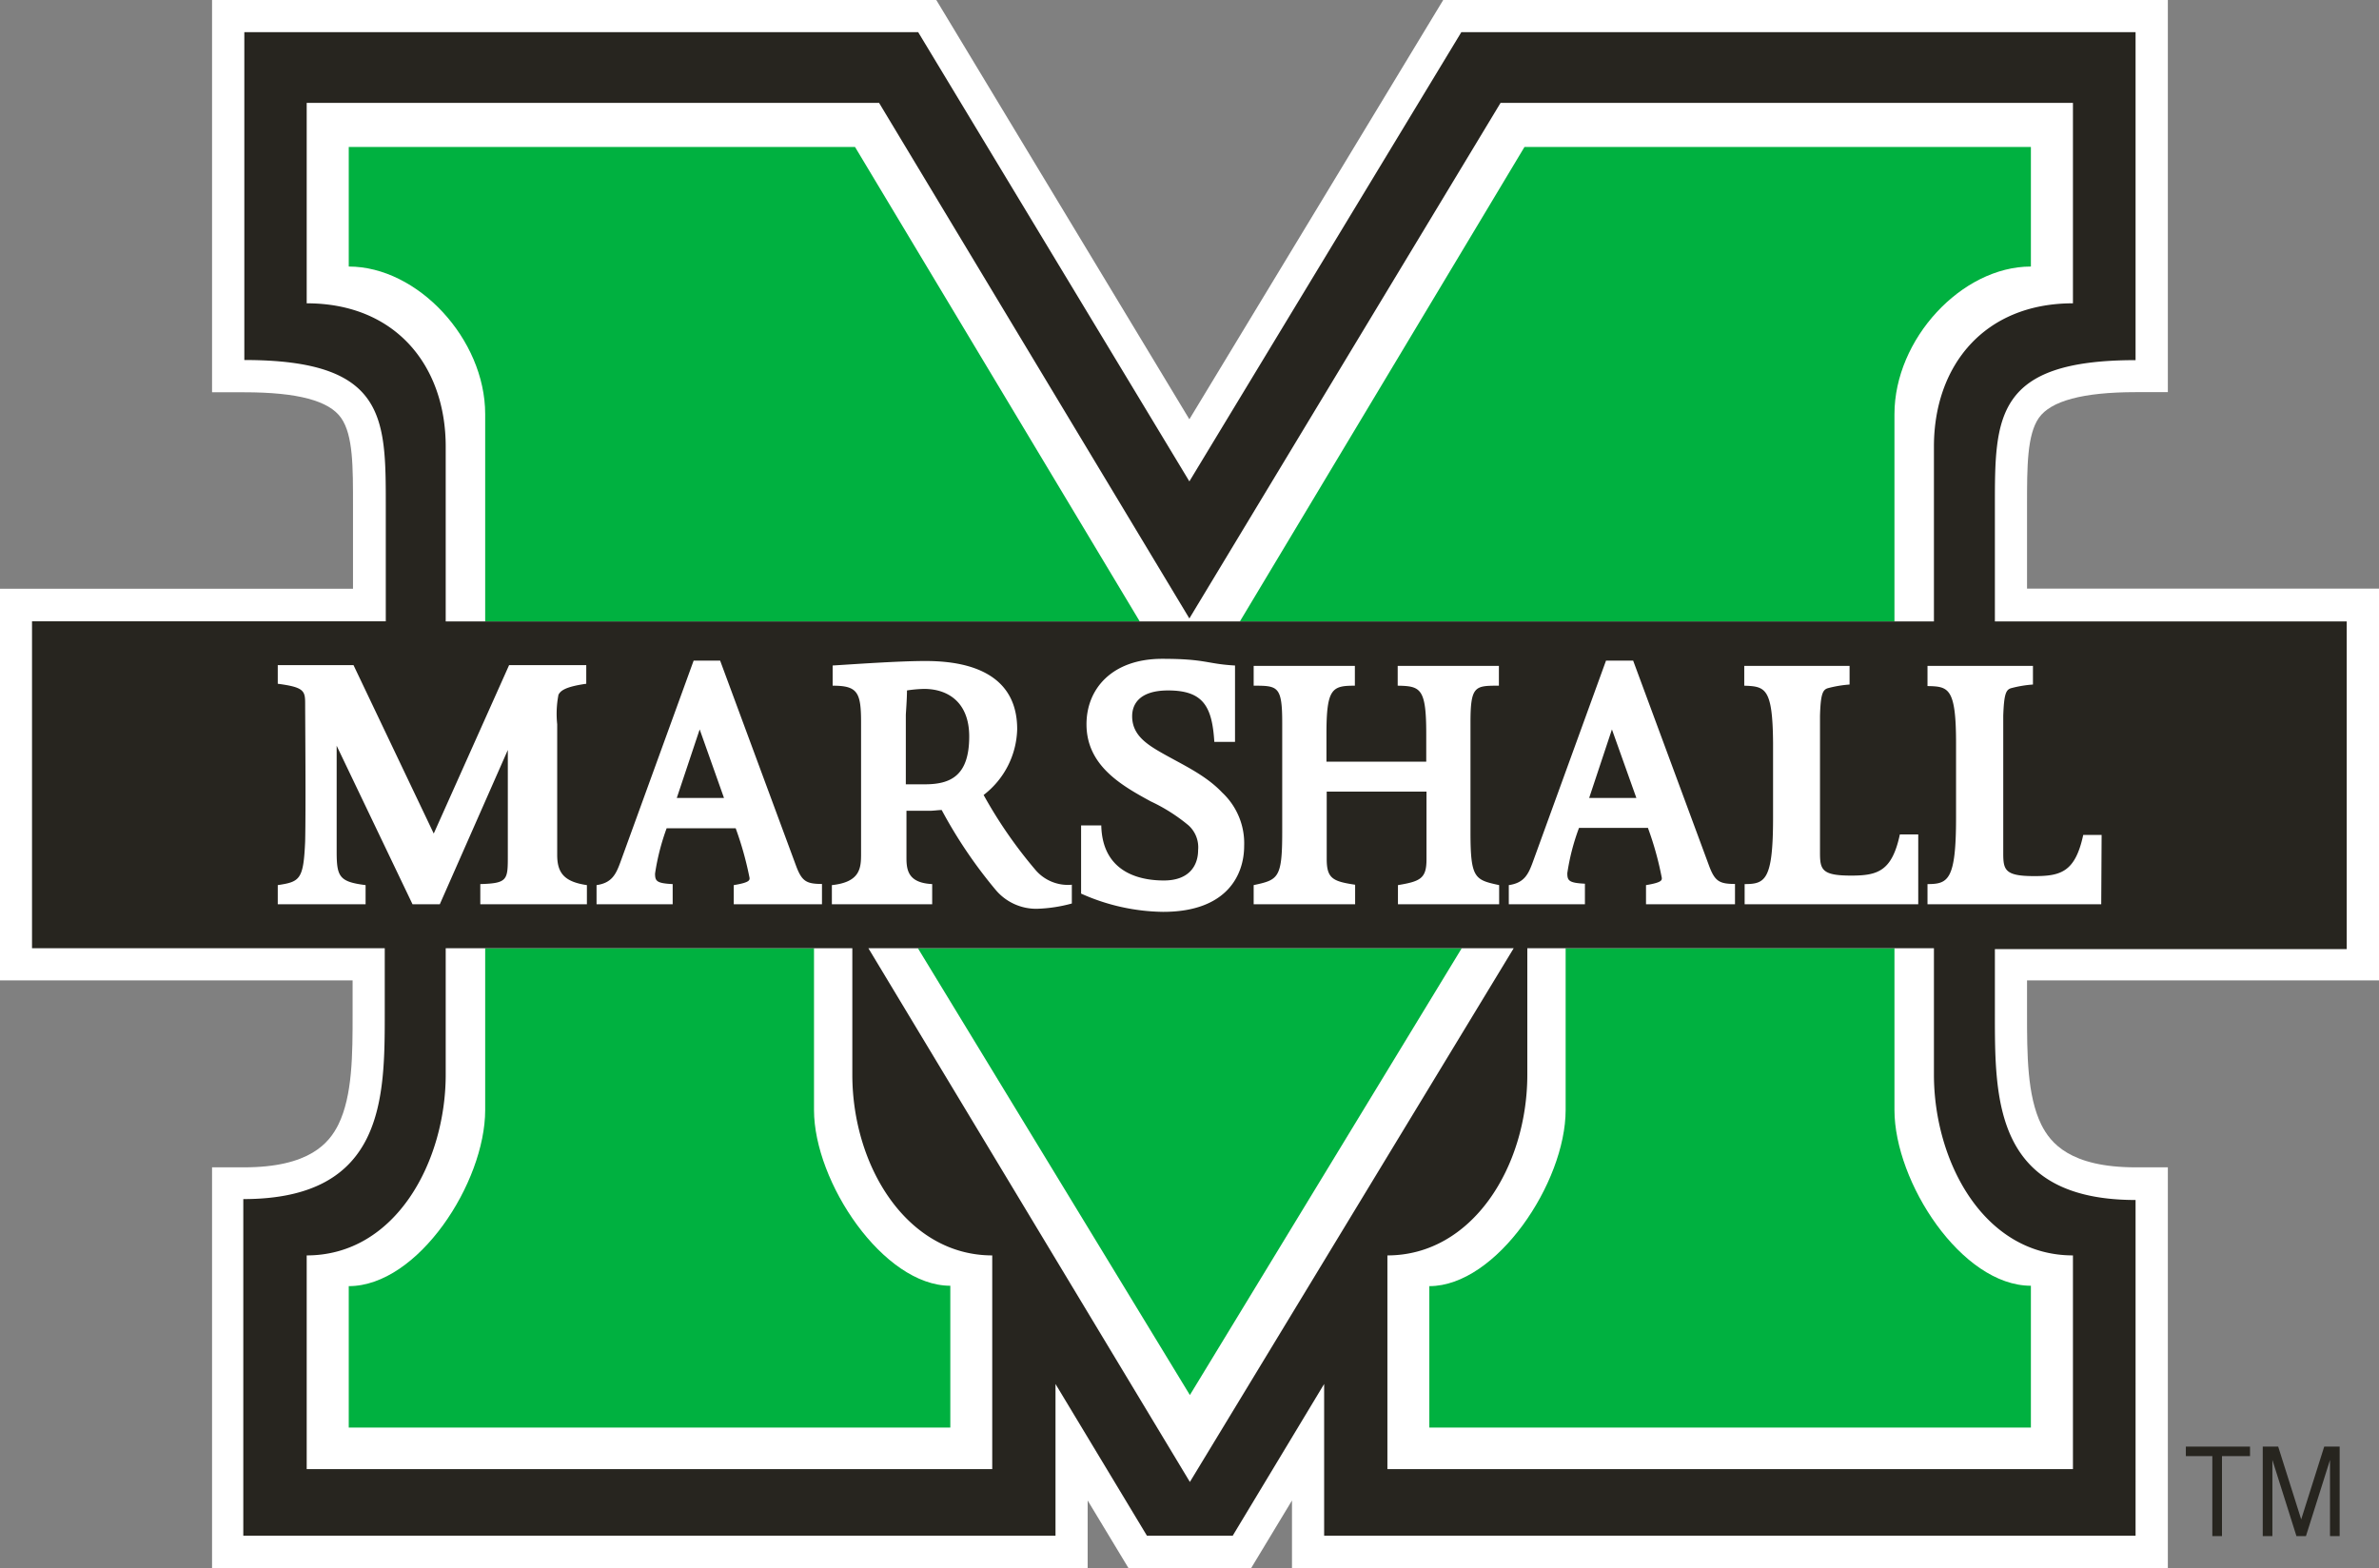
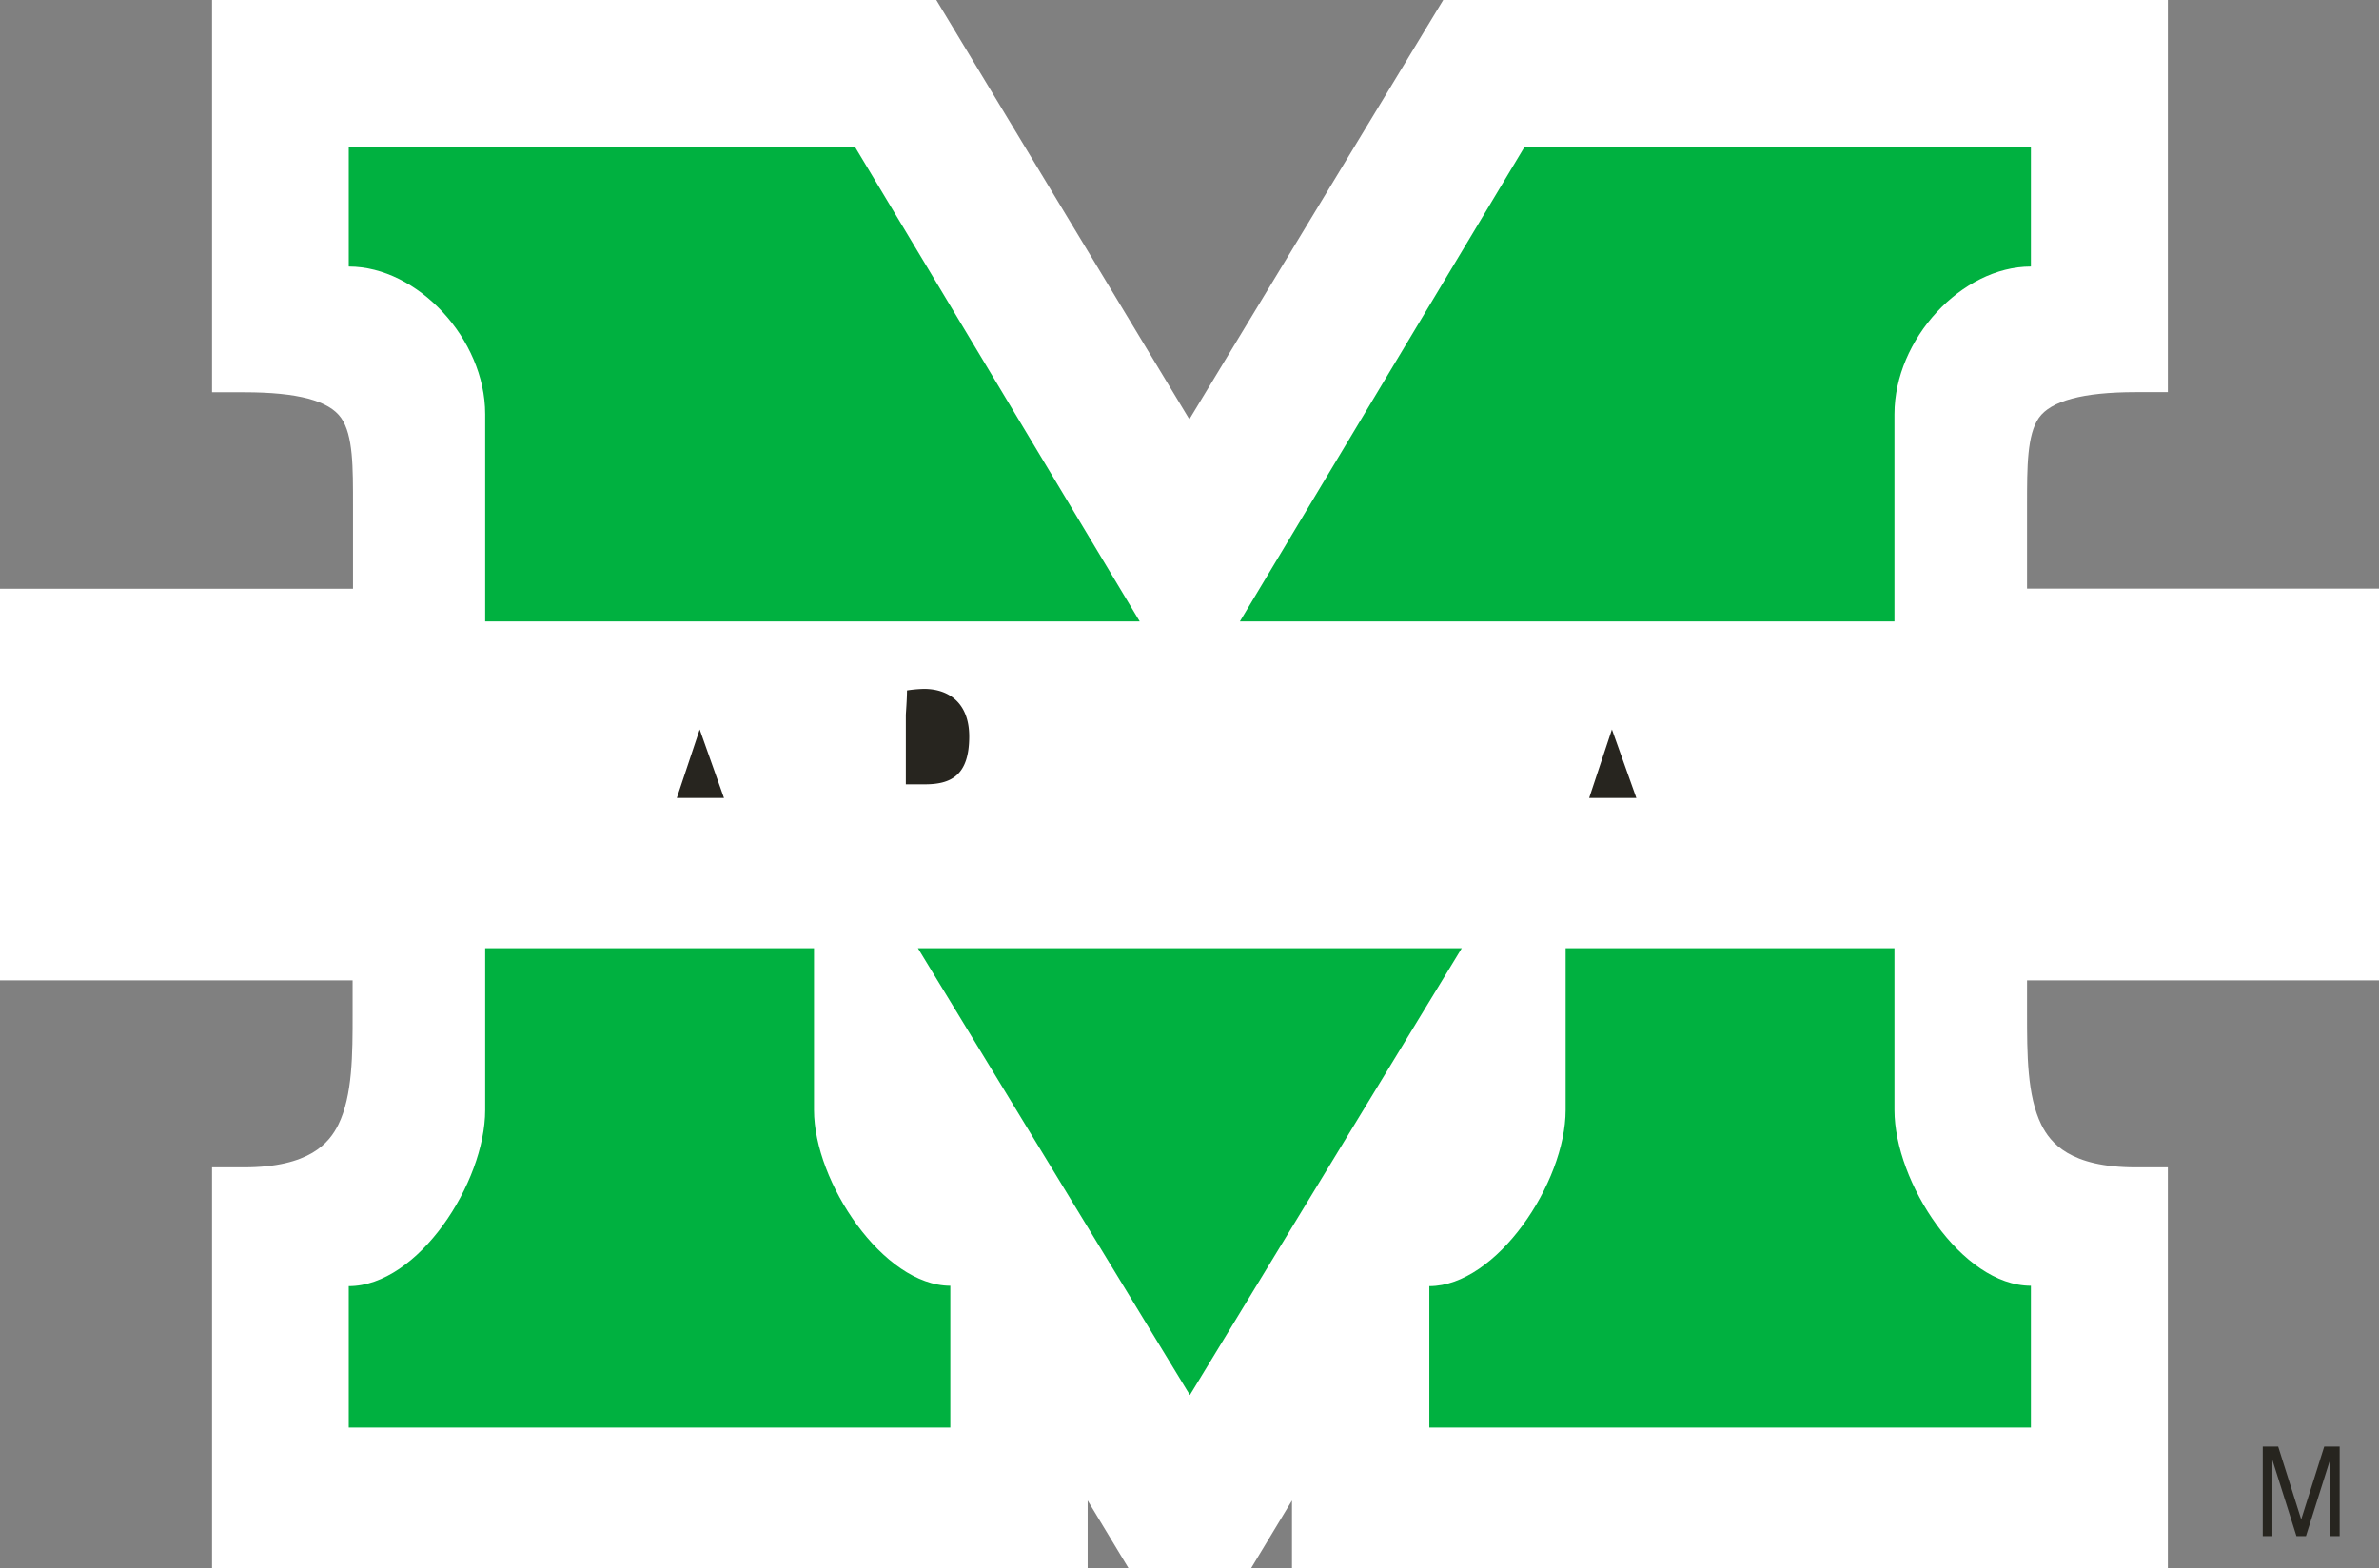
<svg xmlns="http://www.w3.org/2000/svg" id="Layer_1" data-name="Layer 1" viewBox="0 0 185 121.97">
  <rect x="0" y="0" width="185" height="121.97" fill="#808080" stroke="none" />
  <path d="M185,76.25V45.78H157.63V39.24c0-2.91,0-5.43.92-6.74s3.4-2,7.53-2h2.5V0H112.23L92.49,32.61,72.81,0H16.49V30.51H19c4.13,0,6.59.65,7.53,2s.92,3.83.92,6.83v6.45H0V76.25H27.42v2.61c0,3.12,0,6.35-1.11,8.61-.71,1.42-2.23,3.32-7.34,3.32H16.49V122H84.58v-5.3l3.2,5.3h9.49l3.2-5.3V122h68.11V90.79h-2.5c-5.11,0-6.63-1.9-7.34-3.32-1.11-2.26-1.11-5.49-1.11-8.69V76.25Z" style="fill:#fff" />
  <polygon points="113.67 73.75 92.53 108.5 71.38 73.75 67.44 73.75 92.53 115.25 117.62 73.75 113.67 73.75" style="fill:#fff" />
  <path d="M66.28,83.58V73.75h-3V86.33c0,5.65,5.39,13.7,10.6,13.7v11H27.12V100c5.39,0,10.61-8,10.61-13.7V73.75H34.66v9.83c0,6.73-3.87,14.06-10.81,14.06v16.62H77.16V97.64C70.55,97.64,66.28,90.73,66.28,83.58Z" style="fill:#fff" />
  <path d="M34.66,34.73v13.6h3.07V32.21c0-5.83-5.22-11.48-10.61-11.48V11.44H66.49L88.63,48.33h7.79l22.13-36.84h39.38v9.24c-5.39,0-10.61,5.65-10.61,11.48V48.33h3.07V34.73c0-6.25,3.87-11.14,10.81-11.14V8H116.69L92.49,48.1,68.36,8H23.85V23.59C30.79,23.59,34.66,28.48,34.66,34.73Z" style="fill:#fff" />
-   <path d="M150.39,83.58V73.75h-3.07V86.33c0,5.65,5.22,13.7,10.61,13.7v11H111.15V100c5.22,0,10.6-8,10.6-13.7V73.75h-3v9.83c0,7.15-4.27,14.06-10.88,14.06v16.62h53.31V97.64C154.26,97.64,150.39,90.33,150.39,83.58Z" style="fill:#fff" />
+   <path d="M150.39,83.58V73.75h-3.07V86.33c0,5.65,5.22,13.7,10.61,13.7v11H111.15V100c5.22,0,10.6-8,10.6-13.7V73.75v9.83c0,7.15-4.27,14.06-10.88,14.06v16.62h53.31V97.64C154.26,97.64,150.39,90.33,150.39,83.58Z" style="fill:#fff" />
  <path d="M28.43,70.33V68.84c-2-.26-2.25-.64-2.25-2.59V58l5.9,12.31H34.2l5.29-12v8.23c0,1.89,0,2.16-2.13,2.22v1.55h8.29V68.84c-1.78-.26-2.31-1-2.31-2.35V56.33a8.08,8.08,0,0,1,.15-2.3c.14-.29.47-.61,2.16-.85V51.73h-6l-5.91,13.1-6.25-13.1h-5.9v1.45c2.05.27,2.13.59,2.13,1.55,0,1.22.06,8,0,10.71-.08,3-.4,3.14-2.13,3.4v1.49Z" style="fill:#fff" />
  <path d="M57.06,68.84v1.49h6.88V68.76c-1.22,0-1.57-.21-2-1.37L56,51.39H53.94L48.25,67c-.35,1-.67,1.63-1.86,1.8v1.49h5.92V68.76c-1.26-.06-1.37-.24-1.37-.82a17.83,17.83,0,0,1,.9-3.52h5.37a24.1,24.1,0,0,1,1.08,3.91C58.29,68.46,58.29,68.64,57.06,68.84Zm-4.43-6.78,1.78-5.33,1.89,5.33Z" style="fill:#fff" />
  <path d="M72.22,63.08c.37,0,.67-.06,1-.06a36.54,36.54,0,0,0,4.23,6.23,4.11,4.11,0,0,0,3.21,1.43,11.51,11.51,0,0,0,2.68-.41V68.81a3.3,3.3,0,0,1-2.85-1.19,35.5,35.5,0,0,1-4-5.79,6.63,6.63,0,0,0,2.63-5.12c0-4.89-4.81-5.3-7.15-5.3-2,0-5.27.23-7.2.35v1.57c1.93,0,2.21.5,2.21,2.85V66.43c0,1.1-.08,2.18-2.27,2.41v1.49h7.78V68.76c-1.81-.09-2.07-1-2.07-2V63.08ZM70.49,55.6c0-.14.06-1.22.09-1.92a9.81,9.81,0,0,1,1.33-.12c1.87,0,3.51,1,3.51,3.7C75.42,60.32,74,61,72,61H70.49Z" style="fill:#fff" />
  <path d="M90.49,68.38c-1.31,0-4.78-.32-4.87-4.28H84.08v5.3a16.13,16.13,0,0,0,6.41,1.42c5,0,6.3-2.94,6.3-5.12a5.4,5.4,0,0,0-1.71-4.16c-1.43-1.46-3.36-2.21-5-3.26-1.11-.7-2-1.4-2-2.68,0-.73.41-2,2.8-2,2.74,0,3.42,1.28,3.59,4h1.62V51.73c-2.21-.12-2.24-.52-5.66-.52-3.9,0-5.89,2.32-5.89,5.09,0,3.26,2.66,4.8,5,6a13.43,13.43,0,0,1,2.92,1.84A2.35,2.35,0,0,1,93.22,66C93.18,67.18,92.57,68.38,90.49,68.38Z" style="fill:#fff" />
  <path d="M116.58,53.33V51.79h-7.87v1.54c1.78,0,2.22.2,2.22,3.75v2.16h-7.76V57.08c0-3.55.44-3.72,2.21-3.75V51.79H97.49v1.54c1.87,0,2.22,0,2.22,2.88v8.53c0,3.58-.32,3.69-2.22,4.1v1.49h7.87V68.84c-1.74-.29-2.21-.52-2.21-2V61.57h7.76v5.24c0,1.51-.47,1.74-2.22,2v1.52h7.87V68.84c-1.89-.41-2.21-.52-2.21-4.1V56.21C114.37,53.33,114.72,53.33,116.58,53.33Z" style="fill:#fff" />
  <path d="M128,68.84v1.49h6.88V68.76c-1.22,0-1.57-.21-2-1.37l-5.92-16h-2.08L119.2,67.05c-.35,1-.67,1.63-1.87,1.8v1.48h5.92V68.76c-1.25-.06-1.37-.24-1.37-.82a17.19,17.19,0,0,1,.91-3.52h5.37a24.1,24.1,0,0,1,1.08,3.91C129.24,68.46,129.24,68.64,128,68.84Zm-4.44-6.78,1.78-5.33,1.9,5.33Z" style="fill:#fff" />
  <path d="M135.64,68.76v1.57h13.5V64.94h-1.43c-.61,2.86-1.72,3.2-3.79,3.2-2.27,0-2.42-.46-2.42-1.77V55.66c.05-1.64.2-2,.59-2.13a9,9,0,0,1,1.71-.29V51.79h-8.19v1.54c1.63,0,2.21.12,2.21,4.45v5.79C137.85,68.46,137.24,68.81,135.64,68.76Z" style="fill:#fff" />
  <path d="M162,64.94c-.62,2.86-1.72,3.2-3.8,3.2-2.27,0-2.42-.46-2.42-1.77V55.66c.06-1.64.2-2,.59-2.13a9.09,9.09,0,0,1,1.72-.29V51.79h-8.2v1.54c1.63,0,2.22.12,2.22,4.45v5.79c0,4.86-.62,5.21-2.22,5.16v1.6h13.51V64.94Z" style="fill:#fff" />
  <path d="M63.3,86.33V73.75H37.73V86.33c0,5.65-5.22,13.7-10.61,13.7v11H73.9V100C68.69,100,63.3,91.93,63.3,86.33Z" style="fill:#00b140" />
  <path d="M37.73,32.21V48.33h50.9L66.49,11.43H27.12v9.3C32.49,20.73,37.73,26.38,37.73,32.21Z" style="fill:#00b140" />
  <path d="M118.55,11.43,96.42,48.33h50.9V32.21c0-5.83,5.22-11.48,10.61-11.48v-9.3Z" style="fill:#00b140" />
  <polygon points="71.38 73.75 92.53 108.5 113.67 73.75 71.38 73.75" style="fill:#00b140" />
  <path d="M147.32,86.33V73.75H121.75V86.33c0,5.65-5.38,13.7-10.6,13.7v11h46.78V100C152.54,100,147.32,91.93,147.32,86.33Z" style="fill:#00b140" />
-   <path d="M155.13,48.33v-9c0-6.88,0-11.32,10.94-11.32V2.5H113.64L92.49,37.44,71.4,2.5H19V28c11,0,11,4.44,11,11.32v9H2.49V73.75H29.92v5c0,6.66,0,14.51-11,14.51v26.18H82.08v-11.8l7.11,11.8h6.67l7.11-11.8v11.8h63.1V93.33c-11,0-10.94-7.85-10.94-14.51v-5h27.36V48.33ZM23.85,23.59V8H68.36L92.49,48.1,116.69,8H161.2V23.59c-6.94,0-10.81,4.89-10.81,11.14v13.6H34.66V34.73C34.66,28.48,30.79,23.59,23.85,23.59ZM135.64,53.33V51.79h8.19v1.45a9,9,0,0,0-1.71.29c-.39.13-.54.49-.59,2.13l0,10.67c0,1.31.15,1.77,2.42,1.77,2.07,0,3.18-.34,3.79-3.2h1.43v5.43h-13.5V68.76c1.6,0,2.21-.3,2.21-5.16V57.81C137.85,53.48,137.27,53.39,135.64,53.33Zm-7.48,11.06h-5.37a17.19,17.19,0,0,0-.91,3.52c0,.58.12.76,1.37.82v1.6h-5.92V68.84c1.2-.17,1.52-.84,1.87-1.8l5.69-15.66H127l5.92,16c.44,1.16.79,1.37,2,1.37v1.58H128V68.84c1.23-.2,1.23-.38,1.23-.55a24.65,24.65,0,0,0-1.07-3.87Zm-11.58,4.42v1.52h-7.87V68.84c1.75-.29,2.22-.52,2.22-2V61.57h-7.76v5.24c0,1.51.47,1.74,2.21,2v1.52H97.49V68.84c1.9-.41,2.22-.52,2.22-4.1V56.21c0-2.85-.35-2.88-2.22-2.88V51.79h7.87v1.54c-1.77,0-2.21.2-2.21,3.75v2.16h7.76V57.08c0-3.55-.44-3.72-2.22-3.75V51.79h7.87v1.54c-1.86,0-2.21,0-2.21,2.88v8.53c0,3.59.34,3.69,2.23,4.1ZM92.42,64.19a13.58,13.58,0,0,0-2.93-1.86c-2.3-1.25-5-2.79-5-6,0-2.77,2-5.09,5.89-5.09,3.42,0,3.45.4,5.66.52V57.7H94.43c-.17-2.74-.85-4-3.59-4-2.39,0-2.8,1.22-2.8,2,0,1.28.85,2,2,2.68,1.69,1,3.62,1.8,5,3.26a5.4,5.4,0,0,1,1.71,4.16c0,2.18-1.28,5.12-6.3,5.12a16,16,0,0,1-6.38-1.42V64.2h1.57c.09,4,3.56,4.28,4.87,4.28,2,0,2.66-1.2,2.66-2.36A2.3,2.3,0,0,0,92.42,64.19ZM72.49,68.76v1.57h-7.8V68.84c2.19-.23,2.27-1.31,2.27-2.41V56.18c0-2.35-.28-2.85-2.21-2.85V51.76c1.93-.12,5.19-.35,7.2-.35,2.34,0,7.15.41,7.15,5.3a6.65,6.65,0,0,1-2.61,5.12,35.5,35.5,0,0,0,4,5.79,3.31,3.31,0,0,0,2.86,1.19v1.46a11.51,11.51,0,0,1-2.68.41,4.11,4.11,0,0,1-3.21-1.43A36.54,36.54,0,0,1,73.23,63c-.29,0-.59.06-1,.06H70.49v3.69C70.49,67.77,70.7,68.67,72.49,68.76Zm-15.3-4.34H51.84a17.83,17.83,0,0,0-.9,3.52c0,.58.11.76,1.37.82v1.57H46.39V68.84c1.19-.17,1.51-.84,1.86-1.8l5.69-15.66H56l5.92,16c.44,1.16.79,1.37,2,1.37v1.58H57.06V68.84c1.23-.2,1.23-.38,1.23-.55a25.81,25.81,0,0,0-1.08-3.87ZM28.43,68.84v1.49H21.6V68.84c1.73-.26,2-.43,2.13-3.4.06-2.68,0-9.49,0-10.71,0-1-.08-1.28-2.13-1.55V51.73h5.89l6.24,13.1,5.86-13.1h6v1.45c-1.69.24-2,.56-2.16.85a7.72,7.72,0,0,0-.1,2.3V66.49c0,1.39.53,2.09,2.31,2.35v1.49H37.35V68.76c2.14-.06,2.14-.33,2.14-2.22V58.33l-5.29,12H32.08L26.18,58v8.23C26.18,68.2,26.39,68.58,28.43,68.84Zm48.73,45.42H23.85V97.64c6.94,0,10.81-7.33,10.81-14.06V73.75H66.28v9.83c0,7.15,4.27,14.06,10.88,14.06Zm15.37,1-25-41.51h50.18ZM161.2,97.64v16.62H107.89V97.64c6.61,0,10.88-6.91,10.88-14.06V73.75h31.62v9.83c0,6.75,3.87,14.06,10.81,14.06Zm2.2-27.31H149.89V68.76c1.6,0,2.22-.3,2.22-5.16V57.81c0-4.33-.59-4.42-2.22-4.45V51.79h8.2v1.45a9.09,9.09,0,0,0-1.72.29c-.39.13-.53.49-.59,2.13V66.37c0,1.31.15,1.77,2.42,1.77,2.08,0,3.18-.34,3.8-3.2h1.43Z" style="fill:#27251f" />
  <path d="M71.92,61c2,0,3.45-.66,3.45-3.72,0-2.65-1.64-3.7-3.51-3.7a9.81,9.81,0,0,0-1.33.12c0,.7-.09,1.78-.09,1.92V61Z" style="fill:#27251f" />
  <polygon points="52.63 62.06 56.3 62.06 54.41 56.73 52.63 62.06" style="fill:#27251f" />
  <polygon points="123.58 62.06 127.25 62.06 125.35 56.73 123.58 62.06" style="fill:#27251f" />
-   <polygon points="169.98 113.25 172.04 113.25 172.04 119.47 172.79 119.47 172.79 113.25 174.97 113.25 174.97 112.51 169.98 112.51 169.98 113.25" style="fill:#27251f" />
  <polygon points="178.95 118.17 177.16 112.51 175.96 112.51 175.96 119.47 176.71 119.47 176.71 113.55 178.58 119.47 179.32 119.47 181.19 113.55 181.19 119.47 181.94 119.47 181.94 112.51 180.74 112.51 178.95 118.17" style="fill:#27251f" />
</svg>